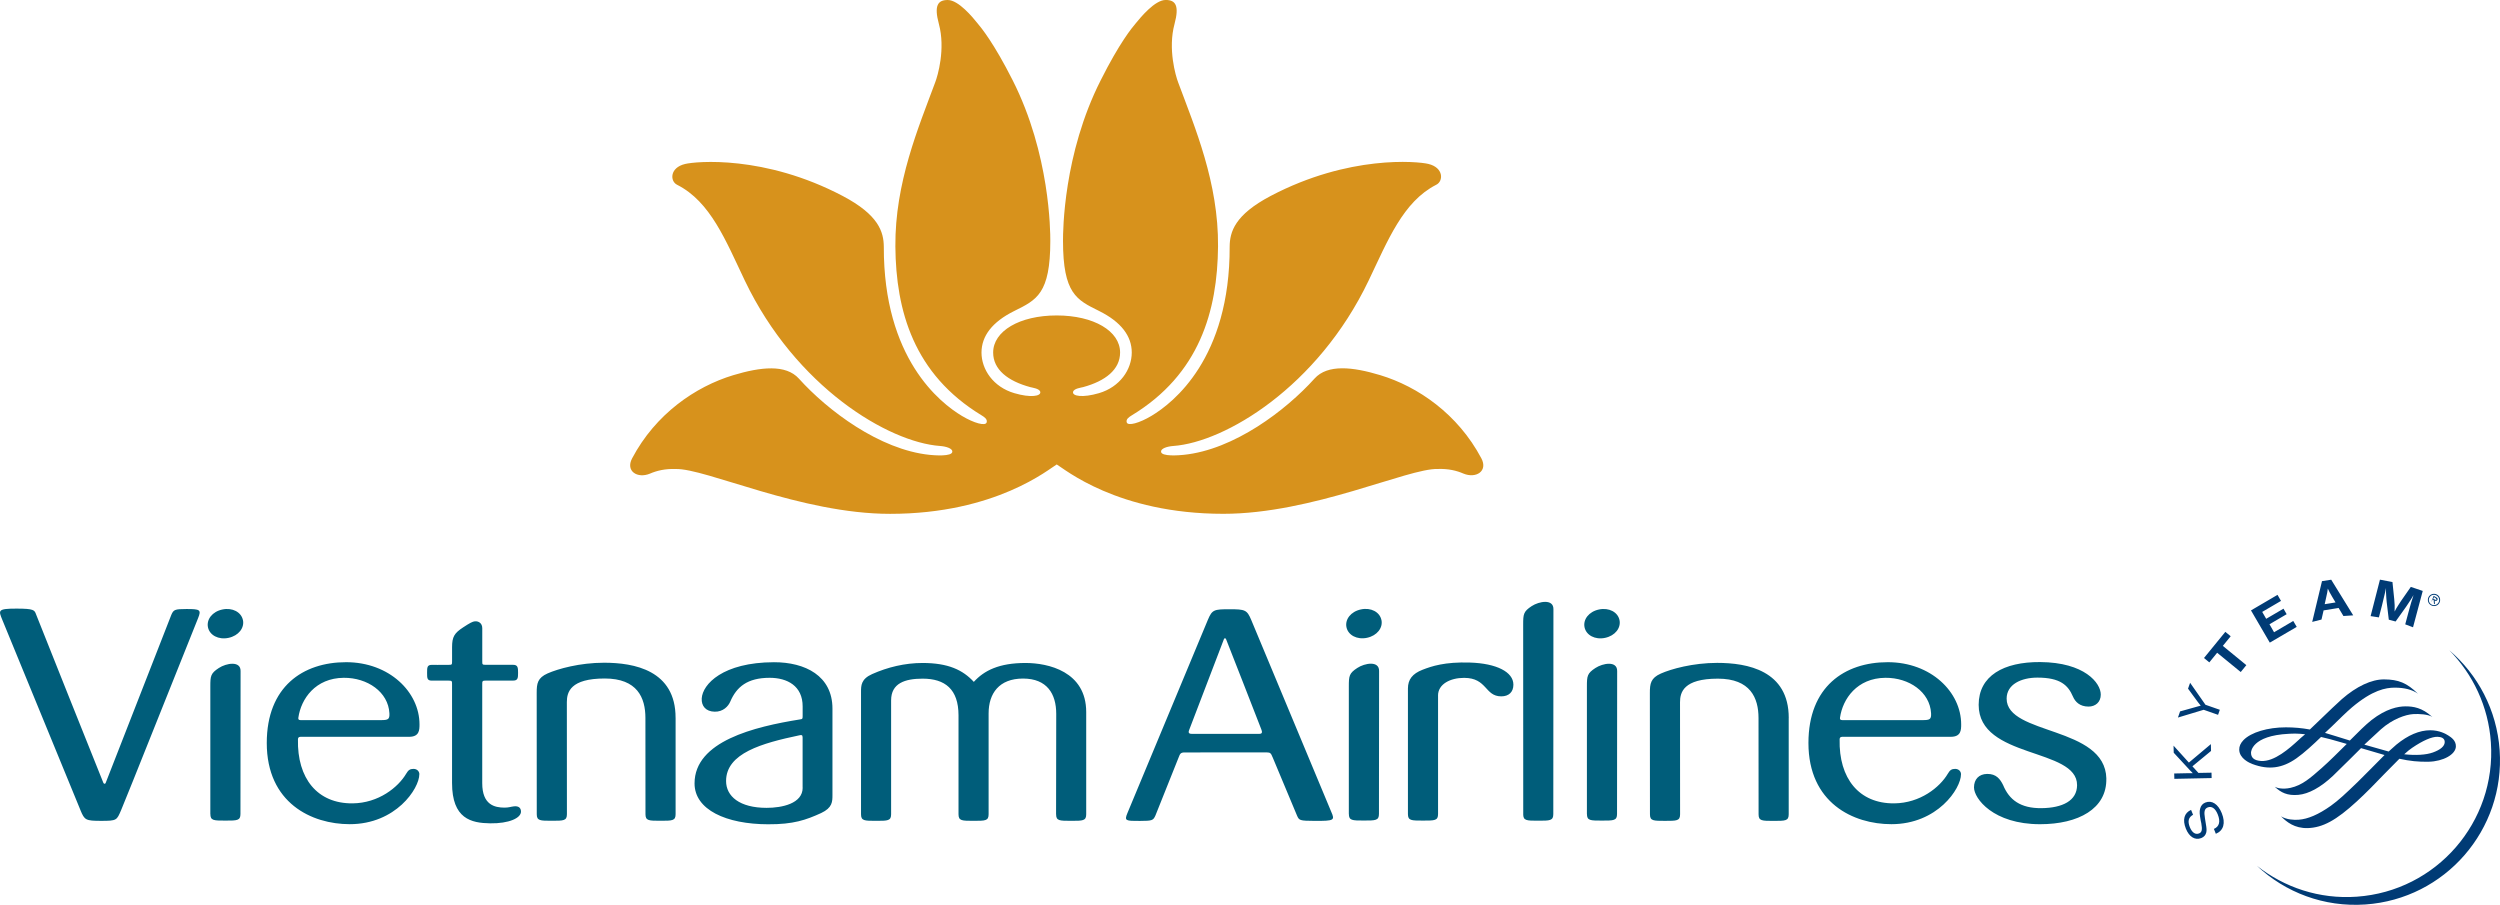
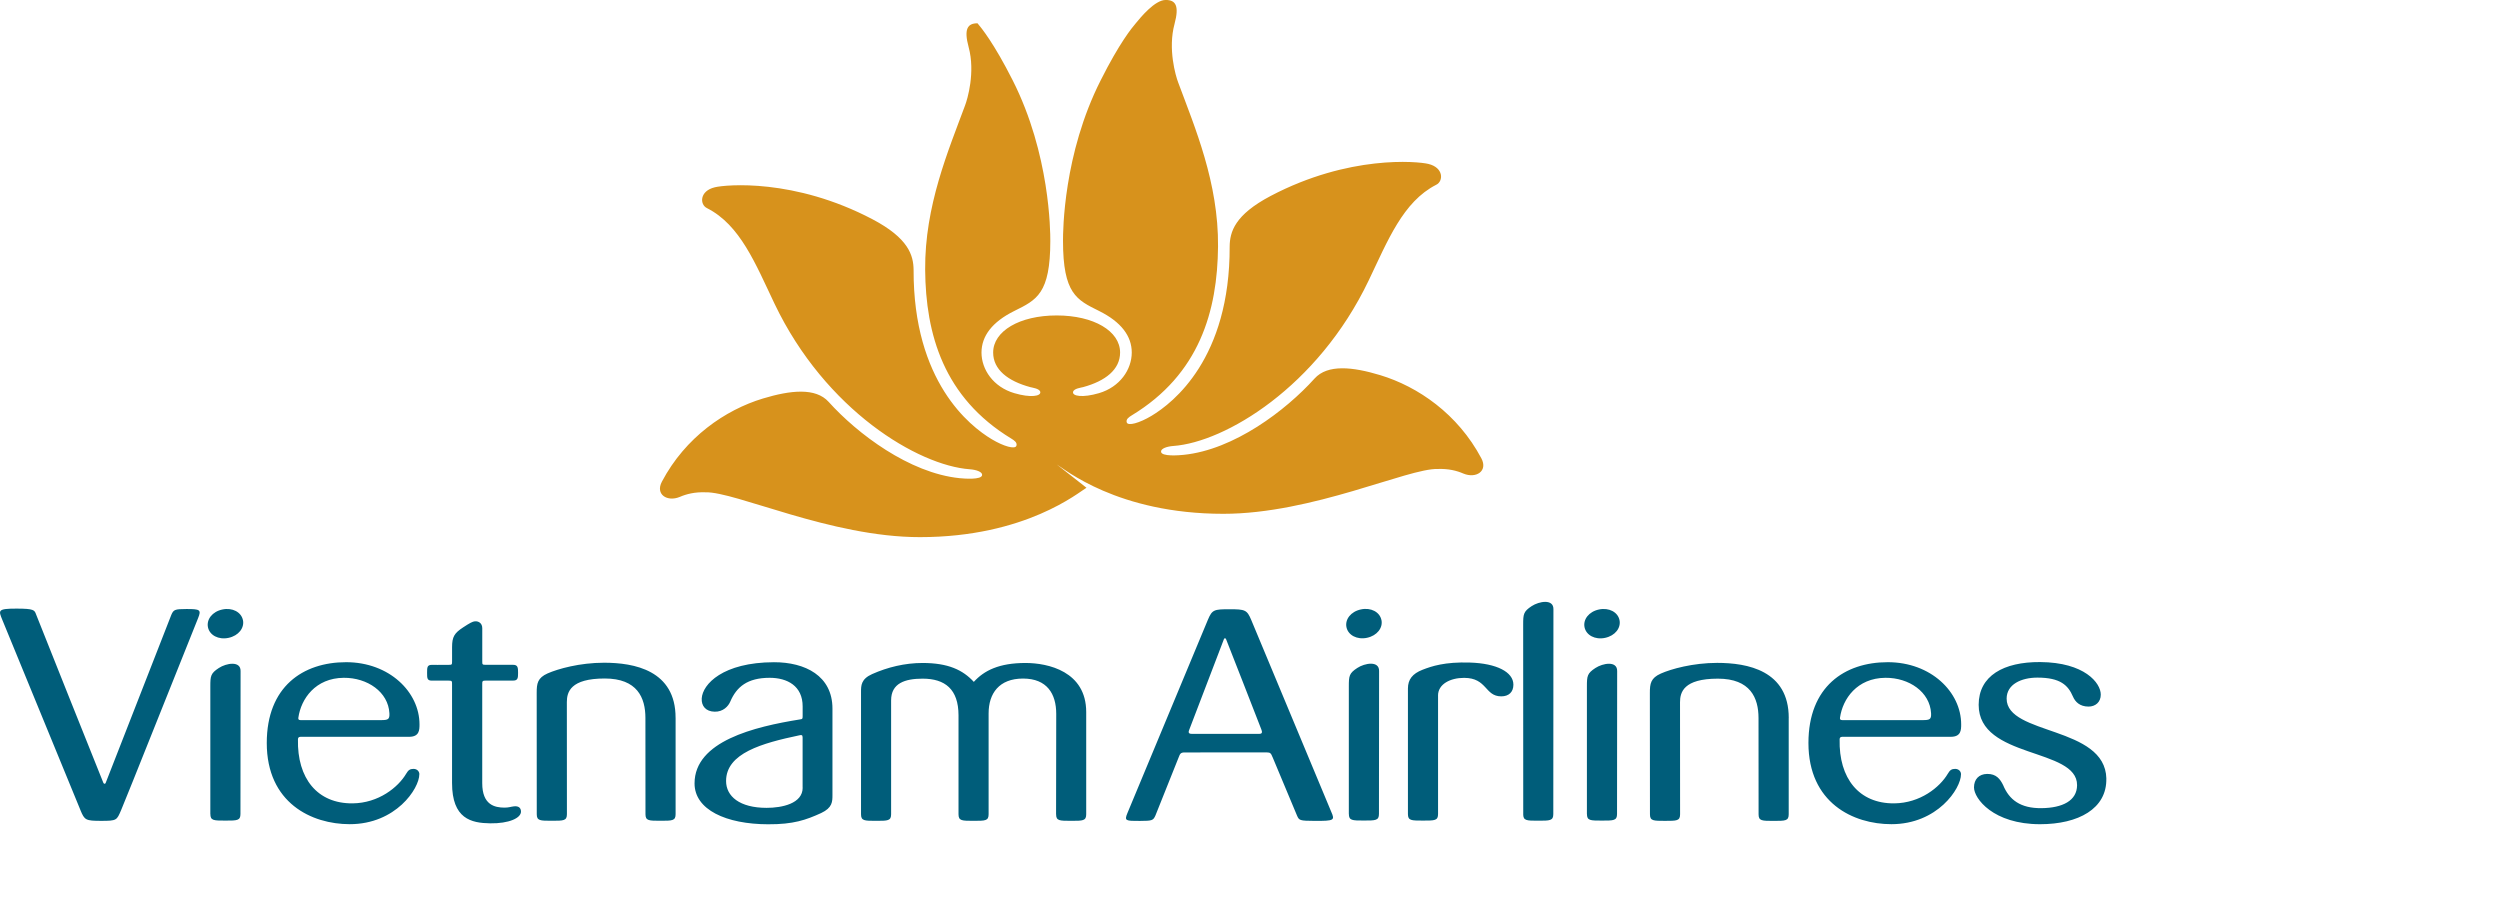
<svg xmlns="http://www.w3.org/2000/svg" id="Layer_2" data-name="Layer 2" viewBox="0 0 797.43 288.62">
  <defs>
    <style>
      .cls-1 {
        fill: #d7921c;
      }

      .cls-2 {
        fill: #003b75;
      }

      .cls-2, .cls-3 {
        fill-rule: evenodd;
      }

      .cls-3 {
        fill: #005d7a;
      }
    </style>
  </defs>
  <g id="Layer_1-2" data-name="Layer 1">
    <g>
-       <path class="cls-2" d="M781.26,207.41c7.49,7.63,12.47,17.87,13.26,29.38,1.77,25.42-17.38,47.45-42.78,49.23-11.95.85-23.13-2.96-31.84-9.85,8.99,8.46,21.35,13.26,34.61,12.33,25.43-1.77,44.57-23.82,42.81-49.21-.91-12.86-6.99-24.14-16.06-31.88M699.53,259.89c-1.47.81-1.79,2.03-1.04,3.94.69,1.72,1.78,2.49,2.94,2.01.93-.36,1.09-1.17.72-3.26l-.18-.8c-.37-2.05-.44-2.92-.2-3.8.25-1,.81-1.64,1.67-1.99,2.09-.83,4.06.47,5.24,3.38,1.27,3.17.59,5.56-1.89,6.59l-.62-1.56c1.73-.73,2.16-2.34,1.22-4.65-.75-1.88-1.92-2.72-3.2-2.2-1.01.4-1.24,1.33-.87,3.47l.14.89.13.8c.27,1.57.3,2.14.15,2.81-.2.84-.73,1.46-1.6,1.8-1.97.79-3.86-.37-4.91-3.01-1.14-2.87-.53-5,1.66-5.98l.63,1.55ZM698.22,243.22l6.99-5.87.05,2.18-5.94,4.9,1.92,2.11,4.17-.08.04,1.72-11.89.25-.05-1.71,4.68-.1h1.24l-.4-.43-.42-.41-5.25-5.68-.06-2.26,4.89,5.4ZM703.48,224.8l4.58,1.6-.56,1.61-4.59-1.61-8.21,2.48.68-1.96,5.11-1.43.63-.18c.25-.08.4-.1.85-.21-.4-.47-.49-.58-.91-1.16l-3.14-4.28.66-1.87,4.89,7ZM711.53,202.94l-2.51,3.08,7.5,6.14-1.79,2.2-7.52-6.15-2.5,3.07-1.7-1.4,6.81-8.34,1.7,1.4ZM727.58,191.67l-6,3.51,1.27,2.2,5.52-3.23,1.01,1.76-5.48,3.21,1.46,2.55,6.12-3.6,1.11,1.89-8.59,5.02-6-10.28,8.46-4.96,1.11,1.92ZM743.79,190.17c-.65-1.09-.89-1.58-1.28-2.43-.11.86-.2,1.49-.5,2.71l-.5,2.27,3.46-.56-1.18-1.98ZM750.6,196.28l-3.11.21-1.54-2.57-4.79.78-.67,2.92-2.96.75,3.12-13,2.94-.46,7.02,11.37ZM769.7,200.09l-2.5-.94.95-3.56c.09-.4.26-.97.47-1.7.2-.74.38-1.32.49-1.75.17-.47.32-.96.48-1.49l.26-.84c-.7,1.22-.98,1.63-1.62,2.59-.26.44-.51.8-.73,1.1l-3.37,4.74-2.17-.58-.68-5.69c-.05-.29-.07-.7-.11-1.26l-.1-1.72c0-.3,0-.78,0-1.43l-.3,1.43c-.35,1.58-.51,2.25-.98,4.11l-.99,3.83-2.64-.41,2.98-11.63,3.99.76.57,5.52c.14,1.29.17,2.37.12,3.9.45-.87.61-1.17,1.13-1.97l.92-1.42,3.12-4.48,3.8,1.29-3.1,11.6ZM769.43,238.52c3.43-2.33,6.29-3.56,8.07-3.5,1.05.03,2.3.35,2.3,1.65s-1.27,2.44-3.75,3.34c-2.18.79-5.52.99-9.17.58,1-.91,1.84-1.62,2.55-2.07M721.17,242.73c-2.13-.16-3.16-1-3.16-2.65,0-.21.15-5.43,12.07-6.02,1.36-.08,2.87-.12,5.19.15l-1.35,1.15-.75.69c-2.86,2.61-7.7,6.98-11.99,6.68M746.98,223.01c-1.44,1.28-4.31,4.02-7.06,6.67l-3.14,3.01c-2.54-.47-5.05-.69-7.66-.69-5.79,0-11.1,1.59-13.52,4.08-.91.95-1.38,1.97-1.35,3.05.05,2.82,3.27,4.23,4.24,4.59,5.15,1.92,9.46,1.36,14-1.83,2.5-1.75,5.52-4.55,7.86-6.82,1.84.42,3.91.96,6.14,1.63l2.06.59c-2.68,2.64-5.41,5.41-7.95,7.65-3.73,3.29-6.28,5.53-9.98,6.36-2.58.57-4.43.02-5.03-.34,1.99,1.87,4.01,2.88,7.49,2.58,3.32-.29,7.14-2.38,11.05-6.05l5.28-5.18,3.7-3.68,7.49,2.2-4.5,4.54-3.97,3.97c-4.07,3.94-6.29,5.99-8.67,7.69-3.94,2.79-7.31,4.23-10.28,4.44-1.53.1-3.76,0-5.6-1.08,1.8,1.8,4.29,3.85,8.52,3.75,4.79-.16,9.05-2.45,15.67-8.53,3.02-2.78,6.02-5.86,8.65-8.61l4.92-4.98c3.24.72,6.12,1.03,9.33.95,4.66-.11,8.64-2.32,8.69-4.88.05-1.89-1.51-2.91-2.43-3.5-.76-.5-2.84-1.66-5.72-1.66-3.5,0-7.13,1.55-10.84,4.59l-2.46,2.19-.9-.25-6.85-1.94c2.03-1.88,3.75-3.49,5.28-4.88,3.76-3.33,7.89-4.71,10.31-4.86,1.77-.12,4.84.04,6.1.93-3.24-3.02-6.15-3.4-8.55-3.4s-6.17.74-10.83,4.35c-1.89,1.48-4.35,3.94-6.94,6.55l-3.46-1.07-.83-.26-3.64-1.11,2.08-1.95c2.46-2.41,4.76-4.68,6.57-6.22,6.57-5.52,10.71-6.24,13.57-6.26,3.15,0,5.66.65,7.44,1.94-3.55-3.46-6.22-4.54-10.78-4.57-4.02-.03-8.83,2.22-13.52,6.32M745.79,241.08v3.52-3.52ZM776.43,191.13c.23.13.61.39.78.09l-.33-.47-.5-.28-.26.49.31.17ZM776.68,192.73l-.32-.17-.09-1.18-.31-.17-.48.86.78-2.02.81.46c.33.19.62.45.39.85-.2.37-.53.37-.87.2l.09,1.17ZM777.83,192.16c.44-.8.13-1.8-.66-2.22-.78-.44-1.8-.18-2.24.64-.44.8-.13,1.8.66,2.25.77.42,1.8.15,2.23-.66M774.57,190.59c.44-.98,1.57-1.44,2.57-1.02,1.01.43,1.46,1.57,1.03,2.57-.41,1-1.56,1.45-2.55,1.01-1-.44-1.46-1.56-1.04-2.56" />
      <path class="cls-3" d="M215.49,228.98c.03-15.19-13.22-17.59-22.82-17.59-7.75,0-14.71,1.96-17.98,3.4-3.23,1.43-3.5,3.22-3.5,6.17l.02,38.73c0,2.11,1.04,2.11,4.81,2.11s4.81,0,4.81-2.11l-.02-35.76c0-3.16,1.12-7.51,12.09-7.51,10.37,0,12.97,6.13,12.97,12.57l.02,30.7c0,2.11,1.04,2.11,4.8,2.11s4.81,0,4.81-2.11v-30.7ZM430.25,259.62c0,2.11,1.04,2.11,4.78,2.11s4.82,0,4.82-2.11l.04-45.6c.04-3.35-4.58-2.51-6.93-.97-2.64,1.71-2.72,2.58-2.72,5.9v40.67ZM379.36,232.71c1.42-3.63,10.55-27.5,11.04-28.85.14-.38.53-.38.68.02.65,1.67,9.87,25.13,11.24,28.76.3.79.41,1.44-.64,1.44h-21.54c-1.32,0-1-.79-.78-1.37M405.92,241.52c3.27,7.77,7.09,17.03,7.78,18.6.69,1.57.79,1.7,5.74,1.72,6.13.02,6.39-.19,5.2-2.87-.32-.72-24.22-58.14-25.55-61.27-1.33-3.14-1.91-3.37-6.88-3.37s-5.57.13-6.93,3.37c-1.39,3.3-25.38,60.97-25.68,61.69-1.02,2.46-.51,2.47,3.97,2.46,3.97-.02,4.26-.12,4.99-1.75l7.4-18.52c.44-1.12.59-1.57,1.9-1.57,5.07,0,19.5,0,26.15-.02,1.28,0,1.41.36,1.91,1.55M440.63,197.74c-.53-2.51-3.33-4.04-6.54-3.35-3.22.68-5.14,3.19-4.6,5.7.54,2.5,3.33,4.03,6.55,3.35,3.21-.68,5.14-3.2,4.6-5.7M485.86,259.67c0,2.11,1.04,2.11,4.79,2.11s4.81,0,4.81-2.11l.04-65.37c.04-3.35-4.58-2.51-6.93-.97-2.63,1.72-2.72,2.57-2.72,5.9l.02,60.44ZM516.57,197.76c-.54-2.5-3.33-4.03-6.54-3.35-3.22.67-5.14,3.19-4.6,5.7.54,2.5,3.33,4.03,6.54,3.35,3.22-.68,5.14-3.19,4.6-5.7M506.19,259.64c0,2.11,1.04,2.11,4.79,2.11s4.81,0,4.81-2.11l.04-45.6c.04-3.35-4.58-2.51-6.93-.97-2.63,1.71-2.72,2.57-2.72,5.9v40.67ZM570.56,229.03c.03-15.19-13.22-17.59-22.82-17.59-7.75,0-14.71,1.95-17.97,3.4-3.24,1.43-3.51,3.22-3.51,6.17l.03,38.72c0,2.1,1.03,2.1,4.8,2.1s4.81,0,4.81-2.1l-.02-35.75c0-3.15,1.12-7.51,12.08-7.51,10.36,0,12.96,6.13,12.96,12.57l.02,30.7c0,2.1,1.03,2.1,4.79,2.1s4.82,0,4.82-2.1v-30.7ZM671.87,248.33c-.38-16.84-31.8-13.75-31.81-25.48,0-4.59,4.71-6.71,9.82-6.71,7.35,0,9.79,2.46,11.33,6.04.72,1.67,2.17,3.2,4.98,3.2,2.12,0,3.9-1.35,3.9-3.82,0-3.72-5.18-10.28-19.31-10.38-11.71-.08-19.63,4.39-19.64,13.63-.02,17.32,31.45,13.63,31.39,25.64-.02,4.96-4.64,7.26-11.36,7.33-6.7.07-10.28-2.65-12.22-7.34-.94-1.91-2.19-3.63-5.11-3.58-2.63.04-4.19,1.73-4.19,4.31,0,3.53,6.14,11.73,21.07,11.73,12.23,0,21.35-4.93,21.14-14.58M67.1,259.64c0,2.11,1.04,2.11,4.79,2.11s4.81,0,4.81-2.11l.04-45.6c.04-3.35-4.58-2.51-6.93-.97-2.63,1.71-2.72,2.57-2.72,5.9v40.67ZM245.03,262.92c8.01.05,12.08-1.38,16.89-3.58,3.61-1.7,3.61-3.62,3.61-5.83v-27.48c0-10.47-8.71-14.82-18.68-14.8-16.28.04-22.76,7.02-23.02,11.55-.14,2.41,1.31,4.17,4.11,4.23,2.73.06,4.36-1.73,5-3.23,2-4.68,5.45-7.58,12.56-7.58,5.57,0,10.55,2.55,10.52,9.17v2.92c0,.89,0,1.08-.78,1.17-14.66,2.35-33.7,6.96-33.7,20.43,0,8.38,10.05,13.01,23.5,13.03M256.03,251.25c0,5.08-6.61,6.43-11.5,6.43-8.63,0-12.93-3.69-12.93-8.56,0-8.87,11.45-12.07,23.39-14.58.63-.13,1.02-.2,1.02.7v16.01ZM77.48,197.76c-.54-2.5-3.33-4.03-6.54-3.35-3.22.67-5.14,3.19-4.6,5.7.54,2.5,3.33,4.03,6.55,3.35,3.21-.68,5.14-3.19,4.6-5.7M336.87,259.72c0,2.11,1.03,2.09,4.8,2.1,3.76,0,4.8,0,4.8-2.1v-32.6c0-12.96-12.16-15.65-19.37-15.65-8.41,0-13.21,2.41-16.48,6.03-3.5-3.81-8.17-6.03-16.36-6.03-5.64,0-11.14,1.35-16.07,3.54-3.55,1.58-3.55,3.67-3.55,5.7v39c0,2.11,1.05,2.11,4.8,2.11s4.8,0,4.8-2.11v-36.33c.01-5.42,4.36-6.91,10.06-6.91,7.1,0,11.44,3.34,11.44,11.71v31.53c0,2.11,1.04,2.11,4.81,2.11s4.79,0,4.79-2.11v-32.15c0-6.37,3.34-11.12,10.98-11.12s10.59,4.85,10.59,11.27l-.05,32ZM95.17,228.91c.85-6,5.43-12.63,14.47-12.71,7.58-.06,14.22,4.54,14.57,11.31.1,1.95-.41,2.19-2.73,2.19h-25.58c-.71,0-.8-.32-.73-.79M133.77,246.98c0-.86-.66-1.73-1.88-1.73-1.11,0-1.66.39-2.33,1.54-2.54,4.32-8.79,9.38-17.1,9.46-11.23.1-17.7-7.96-17.42-20.43,0-.43.17-.79.82-.8.64-.02,17.57-.03,34.63,0,3.27,0,3.32-2.16,3.32-3.95,0-10.32-9.62-19.85-23.41-19.85s-25.31,7.81-25.31,25.77c0,19.11,14.28,25.9,26.46,25.9,14.72,0,22.2-11.38,22.2-15.9M586.91,228.91c.85-6,5.44-12.63,14.47-12.71,7.58-.06,14.22,4.54,14.58,11.31.1,1.95-.41,2.19-2.73,2.19h-25.58c-.71,0-.8-.32-.74-.79M625.51,246.98c0-.86-.66-1.73-1.88-1.73-1.11,0-1.66.39-2.33,1.54-2.54,4.32-8.79,9.38-17.1,9.46-11.22.1-17.7-7.96-17.41-20.43,0-.43.18-.79.82-.8.65-.02,17.56-.03,34.63,0,3.27,0,3.32-2.16,3.32-3.95,0-10.32-9.62-19.85-23.41-19.85s-25.31,7.81-25.31,25.77c0,19.11,14.28,25.9,26.45,25.9,14.72,0,22.21-11.38,22.21-15.9M25.67,258.45c1.31,3.14,1.62,3.38,6.63,3.38s4.93-.19,6.33-3.41c1.4-3.22,19.7-49.22,24.56-61.26,1.08-2.68.61-2.9-3.7-2.9-3.77,0-4.12.22-4.84,1.85,0,0-20.51,52.43-20.95,53.64-.11.34-.55.37-.73-.05-.66-1.49-21.47-53.75-21.47-53.75-.5-1.34-.63-1.82-6.25-1.82-6.13,0-5.72.59-4.5,3.61.3.72,23.62,57.57,24.93,60.71M143.06,212.07c-2.25.04-5.31,0-5.31,0-1.52,0-1.52.84-1.52,2.55s0,2.48,1.52,2.48h5.32c1.09,0,1.14.12,1.12,1.26-.03,2.4,0,31.38,0,31.38,0,11.43,6.11,12.79,12.16,12.88,5.97.09,9.9-1.68,9.83-3.8-.04-1.22-.86-1.77-2.24-1.62-.98.11-1.66.41-2.97.41-3.17,0-7.15-.85-7.15-7.8v-31.36c-.01-1.21,0-1.36,1.21-1.36h8.65c1.52,0,1.57-.85,1.57-2.48s-.05-2.55-1.57-2.55h-8.7c-1.16,0-1.15-.12-1.15-1.13v-10.55c0-1.69-1.29-2.29-2.33-2.2-.76.06-1.66.55-3.79,1.95-2.78,1.82-3.51,2.99-3.51,6.31v4.42c0,1.21-.05,1.19-1.12,1.21M458.69,221.87c0-3.69,3.95-5.65,8.31-5.65,7.41,0,6.57,5.9,11.86,5.9,2.4,0,3.87-1.37,3.87-3.73,0-4.07-5.41-6.78-13.83-7.05-8.07-.26-12.25,1.17-15.14,2.29-3.24,1.26-4.67,3.11-4.67,5.99v40.02c0,2.11,1.02,2.11,4.81,2.11s4.8,0,4.8-2.11v-37.77Z" />
-       <path class="cls-1" d="M337.06,148.14c2.36,1.34,19.33,15.75,53.15,15.75,28.47,0,58.91-14.58,68.41-14.3,3.35-.13,6.06.54,8.18,1.47,4,1.66,7.89-.77,5.71-4.87-7.51-14.16-20.23-22.88-32.23-26.52-8.79-2.66-16.81-3.55-20.98,1.08-9.16,10.16-25.66,22.69-41.74,24.33-1.31.14-7.15.64-7.22-1.01-.07-1.01,1.93-1.68,3.95-1.82,16.42-1.2,46-18.76,62.27-52.77,6.11-12.76,10.95-25.14,21.55-30.54,2.34-1.13,2.43-5.48-2.53-6.66-3.45-.82-25.28-2.92-50.27,10.22-11.44,6.03-13.04,11.44-13.08,16.16.1,35.65-17.95,49.79-24.93,53.98-3.89,2.33-7.53,3.31-7.9,2.1-.32-1.02.71-1.71,1.6-2.25,21.62-13.12,27.34-33.31,27.52-53.89.17-20.34-7.38-37.93-12.73-52.35-.78-2.05-3.31-10.63-1.15-18.6,1.6-5.93.3-7.66-2.83-7.66-3.43,0-7.98,5.54-9.53,7.44-1.23,1.43-5.22,6.29-11.19,18.19-11.93,23.55-12.02,48.17-12.02,51.18,0,16.9,4.38,18.86,11.47,22.37,7.08,3.51,10.46,8.03,10.46,13.27,0,5.4-3.75,11-10.46,12.97-5.22,1.53-8.55.96-8.26-.4.22-1.08,2.53-1.35,3.21-1.53,7.08-1.93,11.79-5.58,11.79-11.04,0-6.83-8.38-11.82-20.23-11.82s-20.26,5-20.26,11.83c0,5.45,4.72,9.11,11.83,11.03.67.19,2.98.45,3.2,1.53.27,1.36-3.04,1.94-8.27.4-6.74-1.97-10.48-7.57-10.48-12.96.01-5.25,3.39-9.76,10.48-13.27,7.1-3.52,11.47-5.47,11.47-22.37,0-3.02-.09-27.63-12-51.19-6.01-11.89-10-16.75-11.22-18.19C310.29,5.54,305.74,0,302.3,0c-3.13,0-4.43,1.73-2.82,7.65,2.15,7.97-.38,16.56-1.17,18.6-5.34,14.43-12.87,32.02-12.71,52.36.16,20.57,5.89,40.76,27.51,53.88.89.55,1.92,1.23,1.6,2.26-.39,1.22-4.01.23-7.89-2.09-6.98-4.18-25.01-18.33-24.91-53.98-.05-4.72-1.65-10.14-13.11-16.17-24.97-13.14-46.81-11.04-50.26-10.21-4.96,1.17-4.88,5.52-2.54,6.65,10.64,5.39,15.48,17.77,21.57,30.53,16.26,34.02,45.86,51.58,62.25,52.77,2.02.14,4.02.81,3.95,1.82-.08,1.65-5.91,1.15-7.2,1.02-16.06-1.65-32.6-14.18-41.75-24.33-4.16-4.62-12.18-3.73-20.96-1.08-12.02,3.64-24.74,12.35-32.23,26.52-2.17,4.1,1.71,6.53,5.7,4.87,2.11-.92,4.81-1.6,8.17-1.47,9.54-.28,39.95,14.3,68.42,14.3,33.78,0,50.78-14.41,53.14-15.75" />
+       <path class="cls-1" d="M337.06,148.14c2.36,1.34,19.33,15.75,53.15,15.75,28.47,0,58.91-14.58,68.41-14.3,3.35-.13,6.06.54,8.18,1.47,4,1.66,7.89-.77,5.71-4.87-7.51-14.16-20.23-22.88-32.23-26.52-8.79-2.66-16.81-3.55-20.98,1.08-9.16,10.16-25.66,22.69-41.74,24.33-1.31.14-7.15.64-7.22-1.01-.07-1.01,1.93-1.68,3.95-1.82,16.42-1.2,46-18.76,62.27-52.77,6.11-12.76,10.95-25.14,21.55-30.54,2.34-1.13,2.43-5.48-2.53-6.66-3.45-.82-25.28-2.92-50.27,10.22-11.44,6.03-13.04,11.44-13.08,16.16.1,35.65-17.95,49.79-24.93,53.98-3.89,2.33-7.53,3.31-7.9,2.1-.32-1.02.71-1.71,1.6-2.25,21.62-13.12,27.34-33.31,27.52-53.89.17-20.34-7.38-37.93-12.73-52.35-.78-2.05-3.31-10.63-1.15-18.6,1.6-5.93.3-7.66-2.83-7.66-3.43,0-7.98,5.54-9.53,7.44-1.23,1.43-5.22,6.29-11.19,18.19-11.93,23.55-12.02,48.17-12.02,51.18,0,16.9,4.38,18.86,11.47,22.37,7.08,3.51,10.46,8.03,10.46,13.27,0,5.4-3.75,11-10.46,12.97-5.22,1.53-8.55.96-8.26-.4.22-1.08,2.53-1.35,3.21-1.53,7.08-1.93,11.79-5.58,11.79-11.04,0-6.83-8.38-11.82-20.23-11.82s-20.26,5-20.26,11.83c0,5.45,4.72,9.11,11.83,11.03.67.19,2.98.45,3.2,1.53.27,1.36-3.04,1.94-8.27.4-6.74-1.97-10.48-7.57-10.48-12.96.01-5.25,3.39-9.76,10.48-13.27,7.1-3.52,11.47-5.47,11.47-22.37,0-3.02-.09-27.63-12-51.19-6.01-11.89-10-16.75-11.22-18.19c-3.13,0-4.43,1.73-2.82,7.65,2.15,7.97-.38,16.56-1.17,18.6-5.34,14.43-12.87,32.02-12.71,52.36.16,20.57,5.89,40.76,27.51,53.88.89.55,1.92,1.23,1.6,2.26-.39,1.22-4.01.23-7.89-2.09-6.98-4.18-25.01-18.33-24.91-53.98-.05-4.72-1.65-10.14-13.11-16.17-24.97-13.14-46.81-11.04-50.26-10.21-4.96,1.17-4.88,5.52-2.54,6.65,10.64,5.39,15.48,17.77,21.57,30.53,16.26,34.02,45.86,51.58,62.25,52.77,2.02.14,4.02.81,3.95,1.82-.08,1.65-5.91,1.15-7.2,1.02-16.06-1.65-32.6-14.18-41.75-24.33-4.16-4.62-12.18-3.73-20.96-1.08-12.02,3.64-24.74,12.35-32.23,26.52-2.17,4.1,1.71,6.53,5.7,4.87,2.11-.92,4.81-1.6,8.17-1.47,9.54-.28,39.95,14.3,68.42,14.3,33.78,0,50.78-14.41,53.14-15.75" />
    </g>
  </g>
</svg>